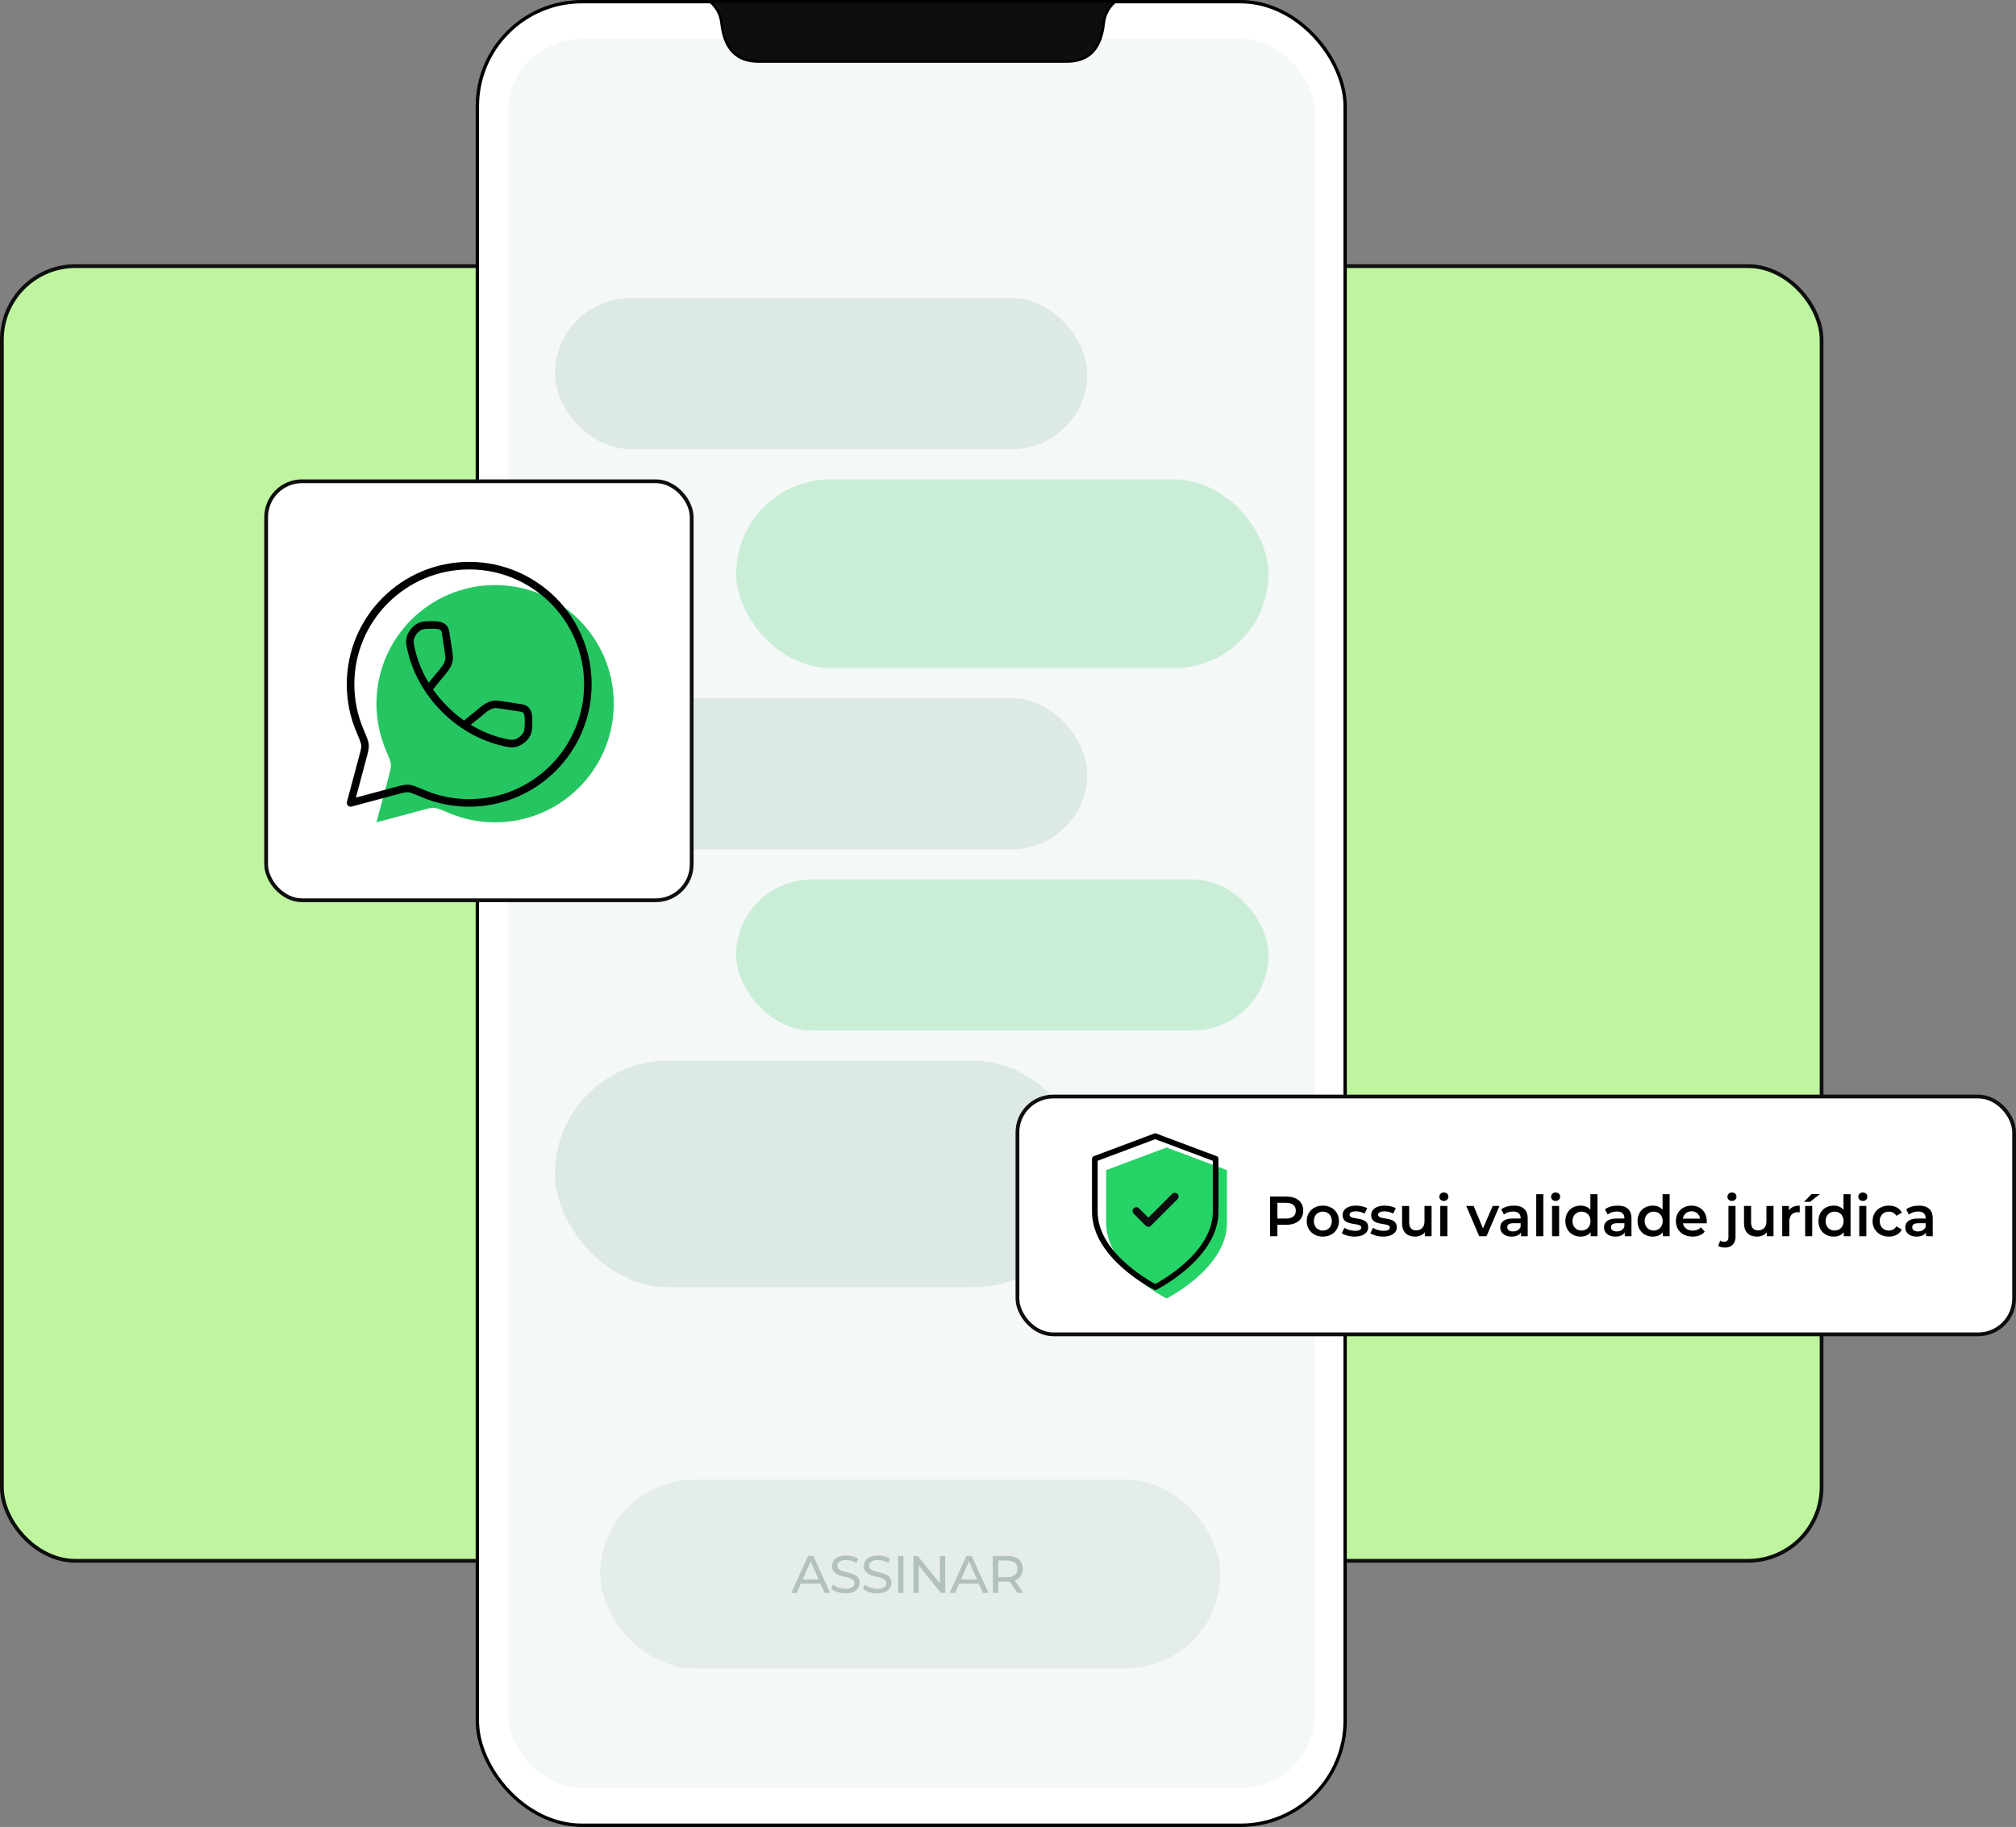
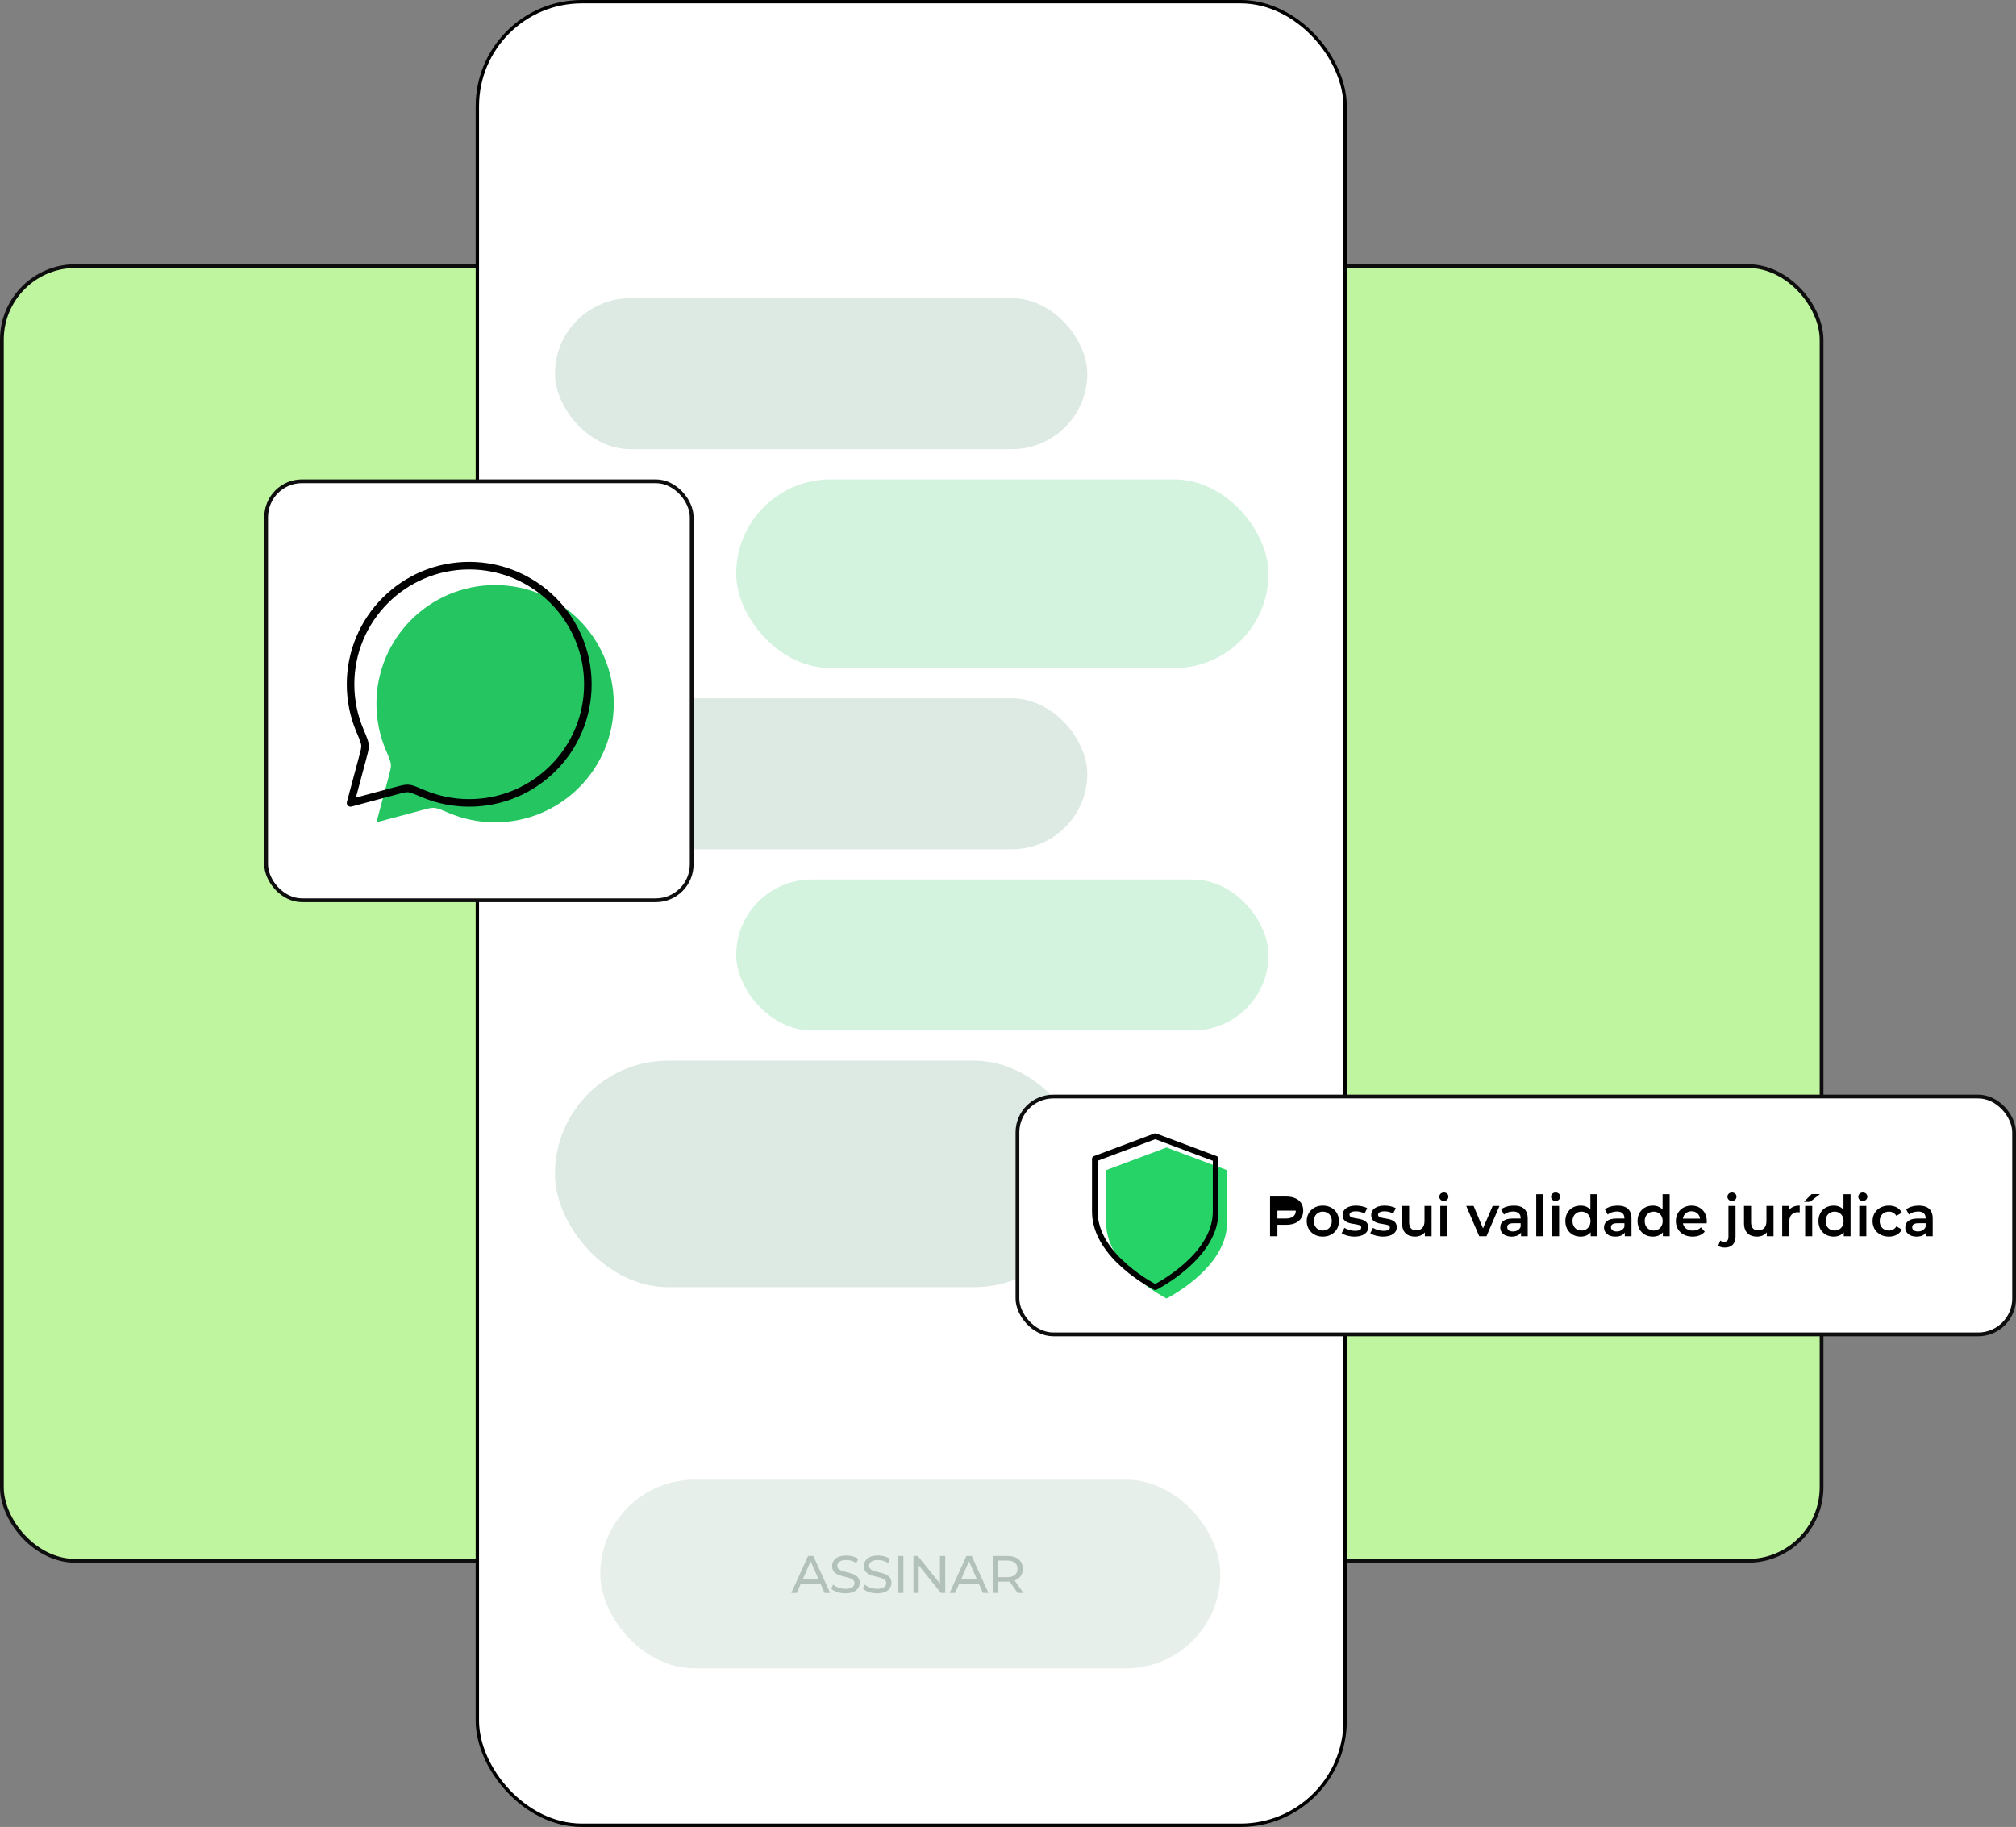
<svg xmlns="http://www.w3.org/2000/svg" width="534" height="484" viewBox="0 0 534 484" fill="none">
  <rect x="0" y="0" width="534" height="484" fill="#808080" stroke="none" />
  <rect x="0.5" y="70.5" width="482" height="343" rx="19.5" fill="#BFF59F" stroke="#0E0E0E" />
  <rect x="126.444" y="0.444" width="229.855" height="483.111" rx="27.695" fill="white" />
  <rect x="126.444" y="0.444" width="229.855" height="483.111" rx="27.695" stroke="black" stroke-width="0.889" />
-   <rect x="134.441" y="10.318" width="213.86" height="463.364" rx="19.698" fill="#F4F8F6" />
  <rect x="147" y="79" width="141" height="40" rx="20" fill="#DDE9E3" />
  <rect x="195" y="127" width="141" height="50" rx="25" fill="#25C661" fill-opacity="0.2" />
  <rect x="147" y="185" width="141" height="40" rx="20" fill="#DDE9E3" />
  <rect x="195" y="233" width="141" height="40" rx="20" fill="#25C661" fill-opacity="0.2" />
  <rect x="147" y="281" width="141" height="60" rx="30" fill="#DDE9E3" />
  <rect x="159" y="392" width="164.24" height="50" rx="25" fill="#DDE9E3" fill-opacity="0.7" />
  <path d="M219.882 422H218.412L217.334 419.55H212.126L211.048 422H209.606L214.044 412.2H215.43L219.882 422ZM214.73 413.628L212.616 418.43H216.844L214.73 413.628ZM223.92 422.112C222.422 422.112 220.952 421.608 220.168 420.88L220.686 419.788C221.414 420.446 222.66 420.922 223.92 420.922C225.614 420.922 226.342 420.264 226.342 419.41C226.342 417.016 220.406 418.528 220.406 414.888C220.406 413.376 221.582 412.088 224.158 412.088C225.306 412.088 226.496 412.396 227.308 412.956L226.846 414.076C225.992 413.53 225.026 413.278 224.158 413.278C222.492 413.278 221.778 413.978 221.778 414.832C221.778 417.226 227.714 415.728 227.714 419.326C227.714 420.824 226.51 422.112 223.92 422.112ZM232.335 422.112C230.837 422.112 229.367 421.608 228.583 420.88L229.101 419.788C229.829 420.446 231.075 420.922 232.335 420.922C234.029 420.922 234.757 420.264 234.757 419.41C234.757 417.016 228.821 418.528 228.821 414.888C228.821 413.376 229.997 412.088 232.573 412.088C233.721 412.088 234.911 412.396 235.723 412.956L235.261 414.076C234.407 413.53 233.441 413.278 232.573 413.278C230.907 413.278 230.193 413.978 230.193 414.832C230.193 417.226 236.129 415.728 236.129 419.326C236.129 420.824 234.925 422.112 232.335 422.112ZM239.295 422H237.895V412.2H239.295V422ZM248.977 419.508V412.2H250.377V422H249.229L243.349 414.692V422H241.949V412.2H243.097L248.977 419.508ZM261.822 422H260.352L259.274 419.55H254.066L252.988 422H251.546L255.984 412.2H257.37L261.822 422ZM256.67 413.628L254.556 418.43H258.784L256.67 413.628ZM268.758 418.71L271.082 422H269.556L267.442 418.99C267.246 419.004 267.036 419.018 266.826 419.018H264.404V422H263.004V412.2H266.826C269.374 412.2 270.914 413.488 270.914 415.616C270.914 417.128 270.13 418.22 268.758 418.71ZM264.404 417.828H266.784C268.576 417.828 269.514 417.016 269.514 415.616C269.514 414.216 268.576 413.418 266.784 413.418H264.404V417.828Z" fill="#B2C1B9" />
-   <path d="M187.994 0.342H295.501C294.231 1.408 292.687 3.245 292.375 6.041L292.375 6.041C292.112 8.396 291.529 10.961 290.082 12.933C288.652 14.882 286.351 16.289 282.554 16.289H200.946C197.149 16.289 194.845 14.882 193.412 12.932C191.963 10.961 191.377 8.397 191.115 6.042C190.811 3.245 189.269 1.408 187.994 0.342Z" fill="#0E0E0E" stroke="black" stroke-width="0.684" />
  <rect x="70.5" y="127.5" width="112.714" height="111" rx="9.5" fill="white" />
  <rect x="70.5" y="127.5" width="112.714" height="111" rx="9.5" stroke="#0E0E0E" />
  <path d="M131.143 217.857C148.501 217.857 162.572 203.786 162.572 186.429C162.572 169.071 148.501 155 131.143 155C113.786 155 99.715 169.071 99.715 186.429C99.715 190.762 100.592 194.891 102.178 198.647C103.055 200.723 103.493 201.761 103.548 202.545C103.602 203.33 103.371 204.192 102.909 205.918L99.715 217.857L111.654 214.663C113.38 214.201 114.243 213.97 115.027 214.024C115.811 214.078 116.849 214.517 118.925 215.394C122.681 216.98 126.81 217.857 131.143 217.857Z" fill="#25C661" />
  <path d="M124.286 212.714C141.643 212.714 155.715 198.643 155.715 181.286C155.715 163.928 141.643 149.857 124.286 149.857C106.928 149.857 92.857 163.928 92.857 181.286C92.857 185.619 93.734 189.748 95.321 193.504C96.198 195.58 96.636 196.618 96.69 197.402C96.745 198.187 96.514 199.049 96.052 200.775L92.857 212.714L104.796 209.52C106.522 209.058 107.385 208.827 108.169 208.882C108.954 208.936 109.992 209.374 112.068 210.251C115.824 211.837 119.952 212.714 124.286 212.714Z" stroke="black" stroke-width="2" stroke-linejoin="round" />
-   <path d="M113.563 182.471L116.3 179.072C117.454 177.639 118.88 176.305 118.991 174.397C119.019 173.916 118.681 171.752 118.002 167.425C117.736 165.725 116.148 165.571 114.773 165.571C112.981 165.571 112.085 165.571 111.195 165.978C110.071 166.491 108.916 167.936 108.663 169.146C108.463 170.103 108.611 170.763 108.909 172.082C110.175 177.686 113.144 183.221 117.747 187.824C122.35 192.428 127.885 195.396 133.489 196.662C134.808 196.96 135.468 197.109 136.425 196.908C137.635 196.655 139.08 195.501 139.593 194.376C140 193.486 140 192.59 140 190.798C140 189.423 139.846 187.835 138.146 187.569C133.819 186.891 131.656 186.552 131.174 186.58C129.266 186.692 127.932 188.118 126.499 189.271L123.1 192.008" stroke="black" stroke-width="2" />
  <rect x="269.5" y="290.5" width="264" height="63" rx="9.5" fill="white" />
  <rect x="269.5" y="290.5" width="264" height="63" rx="9.5" stroke="#0E0E0E" />
  <g clip-path="url(#clip0_11200_503)">
    <path d="M309 344C309 344 325 336 325 324V310L309 304L293 310V324C293 336 309 344 309 344Z" fill="#25D366" />
    <path d="M306 341C306 341 322 333 322 321V307L306 301L290 307V321C290 333 306 341 306 341Z" stroke="black" stroke-width="1.5" stroke-linecap="round" stroke-linejoin="round" />
-     <path d="M311.182 317L304.182 324L301 320.818" stroke="#0E0E0E" stroke-width="2" stroke-linecap="round" stroke-linejoin="round" />
  </g>
-   <path d="M336.41 317H340.73C343.49 317 345.2 318.41 345.2 320.735C345.2 323.045 343.49 324.47 340.73 324.47H338.36V327.5H336.41V317ZM338.36 322.82H340.64C342.35 322.82 343.235 322.055 343.235 320.735C343.235 319.415 342.35 318.65 340.64 318.65H338.36V322.82ZM350.388 327.605C347.928 327.605 346.128 325.895 346.128 323.495C346.128 321.095 347.928 319.4 350.388 319.4C352.878 319.4 354.663 321.095 354.663 323.495C354.663 325.895 352.878 327.605 350.388 327.605ZM350.388 326C351.753 326 352.773 325.025 352.773 323.495C352.773 321.965 351.753 320.99 350.388 320.99C349.038 320.99 348.018 321.965 348.018 323.495C348.018 325.025 349.038 326 350.388 326ZM358.781 327.605C357.446 327.605 356.111 327.215 355.391 326.705L356.111 325.28C356.816 325.745 357.896 326.075 358.901 326.075C360.086 326.075 360.581 325.745 360.581 325.19C360.581 323.66 355.631 325.1 355.631 321.905C355.631 320.39 356.996 319.4 359.156 319.4C360.221 319.4 361.436 319.655 362.156 320.09L361.436 321.515C360.671 321.065 359.906 320.915 359.141 320.915C358.001 320.915 357.461 321.29 357.461 321.815C357.461 323.435 362.411 321.995 362.411 325.13C362.411 326.63 361.031 327.605 358.781 327.605ZM366.351 327.605C365.016 327.605 363.681 327.215 362.961 326.705L363.681 325.28C364.386 325.745 365.466 326.075 366.471 326.075C367.656 326.075 368.151 325.745 368.151 325.19C368.151 323.66 363.201 325.1 363.201 321.905C363.201 320.39 364.566 319.4 366.726 319.4C367.791 319.4 369.006 319.655 369.726 320.09L369.006 321.515C368.241 321.065 367.476 320.915 366.711 320.915C365.571 320.915 365.031 321.29 365.031 321.815C365.031 323.435 369.981 321.995 369.981 325.13C369.981 326.63 368.601 327.605 366.351 327.605ZM377.325 323.54V319.49H379.2V327.5H377.415V326.48C376.815 327.215 375.87 327.605 374.835 327.605C372.78 327.605 371.385 326.48 371.385 324.065V319.49H373.26V323.81C373.26 325.265 373.95 325.955 375.135 325.955C376.44 325.955 377.325 325.145 377.325 323.54ZM382.45 318.17C381.76 318.17 381.25 317.675 381.25 317.045C381.25 316.415 381.76 315.92 382.45 315.92C383.14 315.92 383.65 316.385 383.65 317C383.65 317.66 383.155 318.17 382.45 318.17ZM383.38 327.5H381.505V319.49H383.38V327.5ZM392.822 325.43L395.387 319.49H397.187L393.752 327.5H391.817L388.382 319.49H390.332L392.822 325.43ZM401.02 319.4C403.33 319.4 404.665 320.495 404.665 322.805V327.5H402.895V326.525C402.445 327.215 401.575 327.605 400.375 327.605C398.545 327.605 397.39 326.6 397.39 325.205C397.39 323.87 398.29 322.82 400.72 322.82H402.79V322.7C402.79 321.605 402.13 320.96 400.795 320.96C399.895 320.96 398.965 321.26 398.365 321.755L397.63 320.39C398.485 319.73 399.73 319.4 401.02 319.4ZM400.765 326.24C401.68 326.24 402.475 325.82 402.79 324.995V324.065H400.855C399.58 324.065 399.235 324.545 399.235 325.13C399.235 325.805 399.805 326.24 400.765 326.24ZM408.796 327.5H406.921V316.37H408.796V327.5ZM412.052 318.17C411.362 318.17 410.852 317.675 410.852 317.045C410.852 316.415 411.362 315.92 412.052 315.92C412.742 315.92 413.252 316.385 413.252 317C413.252 317.66 412.757 318.17 412.052 318.17ZM412.982 327.5H411.107V319.49H412.982V327.5ZM421.263 320.48V316.37H423.138V327.5H421.338V326.465C420.708 327.23 419.778 327.605 418.683 327.605C416.358 327.605 414.633 325.985 414.633 323.495C414.633 321.005 416.358 319.4 418.683 319.4C419.718 319.4 420.633 319.745 421.263 320.48ZM418.908 326C420.258 326 421.293 325.025 421.293 323.495C421.293 321.965 420.258 320.99 418.908 320.99C417.558 320.99 416.523 321.965 416.523 323.495C416.523 325.025 417.558 326 418.908 326ZM428.501 319.4C430.811 319.4 432.146 320.495 432.146 322.805V327.5H430.376V326.525C429.926 327.215 429.056 327.605 427.856 327.605C426.026 327.605 424.871 326.6 424.871 325.205C424.871 323.87 425.771 322.82 428.201 322.82H430.271V322.7C430.271 321.605 429.611 320.96 428.276 320.96C427.376 320.96 426.446 321.26 425.846 321.755L425.111 320.39C425.966 319.73 427.211 319.4 428.501 319.4ZM428.246 326.24C429.161 326.24 429.956 325.82 430.271 324.995V324.065H428.336C427.061 324.065 426.716 324.545 426.716 325.13C426.716 325.805 427.286 326.24 428.246 326.24ZM440.387 320.48V316.37H442.262V327.5H440.462V326.465C439.832 327.23 438.902 327.605 437.807 327.605C435.482 327.605 433.757 325.985 433.757 323.495C433.757 321.005 435.482 319.4 437.807 319.4C438.842 319.4 439.757 319.745 440.387 320.48ZM438.032 326C439.382 326 440.417 325.025 440.417 323.495C440.417 321.965 439.382 320.99 438.032 320.99C436.682 320.99 435.647 321.965 435.647 323.495C435.647 325.025 436.682 326 438.032 326ZM452.095 323.54C452.095 323.69 452.08 323.915 452.065 324.095H445.78C446.005 325.265 446.98 326.015 448.375 326.015C449.275 326.015 449.98 325.73 450.55 325.145L451.555 326.3C450.835 327.155 449.71 327.605 448.33 327.605C445.645 327.605 443.905 325.88 443.905 323.495C443.905 321.11 445.66 319.4 448.045 319.4C450.385 319.4 452.095 321.035 452.095 323.54ZM448.045 320.9C446.83 320.9 445.945 321.68 445.765 322.85H450.31C450.16 321.695 449.275 320.9 448.045 320.9ZM458.761 318.17C458.071 318.17 457.561 317.675 457.561 317.045C457.561 316.415 458.071 315.92 458.761 315.92C459.451 315.92 459.961 316.385 459.961 317C459.961 317.66 459.466 318.17 458.761 318.17ZM456.916 330.515C456.226 330.515 455.551 330.38 455.116 330.05L455.656 328.655C455.941 328.865 456.331 328.97 456.751 328.97C457.441 328.97 457.831 328.55 457.831 327.695V319.49H459.706V327.65C459.706 329.405 458.701 330.515 456.916 330.515ZM467.895 323.54V319.49H469.77V327.5H467.985V326.48C467.385 327.215 466.44 327.605 465.405 327.605C463.35 327.605 461.955 326.48 461.955 324.065V319.49H463.83V323.81C463.83 325.265 464.52 325.955 465.705 325.955C467.01 325.955 467.895 325.145 467.895 323.54ZM473.86 319.49V320.66C474.4 319.82 475.375 319.4 476.71 319.4V321.185C476.545 321.155 476.41 321.14 476.275 321.14C474.85 321.14 473.95 321.98 473.95 323.615V327.5H472.075V319.49H473.86ZM479.456 318.395H477.836L479.861 316.34H482.066L479.456 318.395ZM480.026 327.5H478.151V319.49H480.026V327.5ZM488.306 320.48V316.37H490.181V327.5H488.381V326.465C487.751 327.23 486.821 327.605 485.726 327.605C483.401 327.605 481.676 325.985 481.676 323.495C481.676 321.005 483.401 319.4 485.726 319.4C486.761 319.4 487.676 319.745 488.306 320.48ZM485.951 326C487.301 326 488.336 325.025 488.336 323.495C488.336 321.965 487.301 320.99 485.951 320.99C484.601 320.99 483.566 321.965 483.566 323.495C483.566 325.025 484.601 326 485.951 326ZM493.429 318.17C492.739 318.17 492.229 317.675 492.229 317.045C492.229 316.415 492.739 315.92 493.429 315.92C494.119 315.92 494.629 316.385 494.629 317C494.629 317.66 494.134 318.17 493.429 318.17ZM494.359 327.5H492.484V319.49H494.359V327.5ZM500.345 327.605C497.81 327.605 496.01 325.895 496.01 323.495C496.01 321.095 497.81 319.4 500.345 319.4C501.905 319.4 503.15 320.045 503.765 321.26L502.325 322.1C501.845 321.335 501.125 320.99 500.33 320.99C498.95 320.99 497.9 321.95 497.9 323.495C497.9 325.055 498.95 326 500.33 326C501.125 326 501.845 325.655 502.325 324.89L503.765 325.73C503.15 326.93 501.905 327.605 500.345 327.605ZM508.296 319.4C510.606 319.4 511.941 320.495 511.941 322.805V327.5H510.171V326.525C509.721 327.215 508.851 327.605 507.651 327.605C505.821 327.605 504.666 326.6 504.666 325.205C504.666 323.87 505.566 322.82 507.996 322.82H510.066V322.7C510.066 321.605 509.406 320.96 508.071 320.96C507.171 320.96 506.241 321.26 505.641 321.755L504.906 320.39C505.761 319.73 507.006 319.4 508.296 319.4ZM508.041 326.24C508.956 326.24 509.751 325.82 510.066 324.995V324.065H508.131C506.856 324.065 506.511 324.545 506.511 325.13C506.511 325.805 507.081 326.24 508.041 326.24Z" fill="black" />
+   <path d="M336.41 317H340.73C343.49 317 345.2 318.41 345.2 320.735C345.2 323.045 343.49 324.47 340.73 324.47H338.36V327.5H336.41V317ZM338.36 322.82H340.64C342.35 322.82 343.235 322.055 343.235 320.735H338.36V322.82ZM350.388 327.605C347.928 327.605 346.128 325.895 346.128 323.495C346.128 321.095 347.928 319.4 350.388 319.4C352.878 319.4 354.663 321.095 354.663 323.495C354.663 325.895 352.878 327.605 350.388 327.605ZM350.388 326C351.753 326 352.773 325.025 352.773 323.495C352.773 321.965 351.753 320.99 350.388 320.99C349.038 320.99 348.018 321.965 348.018 323.495C348.018 325.025 349.038 326 350.388 326ZM358.781 327.605C357.446 327.605 356.111 327.215 355.391 326.705L356.111 325.28C356.816 325.745 357.896 326.075 358.901 326.075C360.086 326.075 360.581 325.745 360.581 325.19C360.581 323.66 355.631 325.1 355.631 321.905C355.631 320.39 356.996 319.4 359.156 319.4C360.221 319.4 361.436 319.655 362.156 320.09L361.436 321.515C360.671 321.065 359.906 320.915 359.141 320.915C358.001 320.915 357.461 321.29 357.461 321.815C357.461 323.435 362.411 321.995 362.411 325.13C362.411 326.63 361.031 327.605 358.781 327.605ZM366.351 327.605C365.016 327.605 363.681 327.215 362.961 326.705L363.681 325.28C364.386 325.745 365.466 326.075 366.471 326.075C367.656 326.075 368.151 325.745 368.151 325.19C368.151 323.66 363.201 325.1 363.201 321.905C363.201 320.39 364.566 319.4 366.726 319.4C367.791 319.4 369.006 319.655 369.726 320.09L369.006 321.515C368.241 321.065 367.476 320.915 366.711 320.915C365.571 320.915 365.031 321.29 365.031 321.815C365.031 323.435 369.981 321.995 369.981 325.13C369.981 326.63 368.601 327.605 366.351 327.605ZM377.325 323.54V319.49H379.2V327.5H377.415V326.48C376.815 327.215 375.87 327.605 374.835 327.605C372.78 327.605 371.385 326.48 371.385 324.065V319.49H373.26V323.81C373.26 325.265 373.95 325.955 375.135 325.955C376.44 325.955 377.325 325.145 377.325 323.54ZM382.45 318.17C381.76 318.17 381.25 317.675 381.25 317.045C381.25 316.415 381.76 315.92 382.45 315.92C383.14 315.92 383.65 316.385 383.65 317C383.65 317.66 383.155 318.17 382.45 318.17ZM383.38 327.5H381.505V319.49H383.38V327.5ZM392.822 325.43L395.387 319.49H397.187L393.752 327.5H391.817L388.382 319.49H390.332L392.822 325.43ZM401.02 319.4C403.33 319.4 404.665 320.495 404.665 322.805V327.5H402.895V326.525C402.445 327.215 401.575 327.605 400.375 327.605C398.545 327.605 397.39 326.6 397.39 325.205C397.39 323.87 398.29 322.82 400.72 322.82H402.79V322.7C402.79 321.605 402.13 320.96 400.795 320.96C399.895 320.96 398.965 321.26 398.365 321.755L397.63 320.39C398.485 319.73 399.73 319.4 401.02 319.4ZM400.765 326.24C401.68 326.24 402.475 325.82 402.79 324.995V324.065H400.855C399.58 324.065 399.235 324.545 399.235 325.13C399.235 325.805 399.805 326.24 400.765 326.24ZM408.796 327.5H406.921V316.37H408.796V327.5ZM412.052 318.17C411.362 318.17 410.852 317.675 410.852 317.045C410.852 316.415 411.362 315.92 412.052 315.92C412.742 315.92 413.252 316.385 413.252 317C413.252 317.66 412.757 318.17 412.052 318.17ZM412.982 327.5H411.107V319.49H412.982V327.5ZM421.263 320.48V316.37H423.138V327.5H421.338V326.465C420.708 327.23 419.778 327.605 418.683 327.605C416.358 327.605 414.633 325.985 414.633 323.495C414.633 321.005 416.358 319.4 418.683 319.4C419.718 319.4 420.633 319.745 421.263 320.48ZM418.908 326C420.258 326 421.293 325.025 421.293 323.495C421.293 321.965 420.258 320.99 418.908 320.99C417.558 320.99 416.523 321.965 416.523 323.495C416.523 325.025 417.558 326 418.908 326ZM428.501 319.4C430.811 319.4 432.146 320.495 432.146 322.805V327.5H430.376V326.525C429.926 327.215 429.056 327.605 427.856 327.605C426.026 327.605 424.871 326.6 424.871 325.205C424.871 323.87 425.771 322.82 428.201 322.82H430.271V322.7C430.271 321.605 429.611 320.96 428.276 320.96C427.376 320.96 426.446 321.26 425.846 321.755L425.111 320.39C425.966 319.73 427.211 319.4 428.501 319.4ZM428.246 326.24C429.161 326.24 429.956 325.82 430.271 324.995V324.065H428.336C427.061 324.065 426.716 324.545 426.716 325.13C426.716 325.805 427.286 326.24 428.246 326.24ZM440.387 320.48V316.37H442.262V327.5H440.462V326.465C439.832 327.23 438.902 327.605 437.807 327.605C435.482 327.605 433.757 325.985 433.757 323.495C433.757 321.005 435.482 319.4 437.807 319.4C438.842 319.4 439.757 319.745 440.387 320.48ZM438.032 326C439.382 326 440.417 325.025 440.417 323.495C440.417 321.965 439.382 320.99 438.032 320.99C436.682 320.99 435.647 321.965 435.647 323.495C435.647 325.025 436.682 326 438.032 326ZM452.095 323.54C452.095 323.69 452.08 323.915 452.065 324.095H445.78C446.005 325.265 446.98 326.015 448.375 326.015C449.275 326.015 449.98 325.73 450.55 325.145L451.555 326.3C450.835 327.155 449.71 327.605 448.33 327.605C445.645 327.605 443.905 325.88 443.905 323.495C443.905 321.11 445.66 319.4 448.045 319.4C450.385 319.4 452.095 321.035 452.095 323.54ZM448.045 320.9C446.83 320.9 445.945 321.68 445.765 322.85H450.31C450.16 321.695 449.275 320.9 448.045 320.9ZM458.761 318.17C458.071 318.17 457.561 317.675 457.561 317.045C457.561 316.415 458.071 315.92 458.761 315.92C459.451 315.92 459.961 316.385 459.961 317C459.961 317.66 459.466 318.17 458.761 318.17ZM456.916 330.515C456.226 330.515 455.551 330.38 455.116 330.05L455.656 328.655C455.941 328.865 456.331 328.97 456.751 328.97C457.441 328.97 457.831 328.55 457.831 327.695V319.49H459.706V327.65C459.706 329.405 458.701 330.515 456.916 330.515ZM467.895 323.54V319.49H469.77V327.5H467.985V326.48C467.385 327.215 466.44 327.605 465.405 327.605C463.35 327.605 461.955 326.48 461.955 324.065V319.49H463.83V323.81C463.83 325.265 464.52 325.955 465.705 325.955C467.01 325.955 467.895 325.145 467.895 323.54ZM473.86 319.49V320.66C474.4 319.82 475.375 319.4 476.71 319.4V321.185C476.545 321.155 476.41 321.14 476.275 321.14C474.85 321.14 473.95 321.98 473.95 323.615V327.5H472.075V319.49H473.86ZM479.456 318.395H477.836L479.861 316.34H482.066L479.456 318.395ZM480.026 327.5H478.151V319.49H480.026V327.5ZM488.306 320.48V316.37H490.181V327.5H488.381V326.465C487.751 327.23 486.821 327.605 485.726 327.605C483.401 327.605 481.676 325.985 481.676 323.495C481.676 321.005 483.401 319.4 485.726 319.4C486.761 319.4 487.676 319.745 488.306 320.48ZM485.951 326C487.301 326 488.336 325.025 488.336 323.495C488.336 321.965 487.301 320.99 485.951 320.99C484.601 320.99 483.566 321.965 483.566 323.495C483.566 325.025 484.601 326 485.951 326ZM493.429 318.17C492.739 318.17 492.229 317.675 492.229 317.045C492.229 316.415 492.739 315.92 493.429 315.92C494.119 315.92 494.629 316.385 494.629 317C494.629 317.66 494.134 318.17 493.429 318.17ZM494.359 327.5H492.484V319.49H494.359V327.5ZM500.345 327.605C497.81 327.605 496.01 325.895 496.01 323.495C496.01 321.095 497.81 319.4 500.345 319.4C501.905 319.4 503.15 320.045 503.765 321.26L502.325 322.1C501.845 321.335 501.125 320.99 500.33 320.99C498.95 320.99 497.9 321.95 497.9 323.495C497.9 325.055 498.95 326 500.33 326C501.125 326 501.845 325.655 502.325 324.89L503.765 325.73C503.15 326.93 501.905 327.605 500.345 327.605ZM508.296 319.4C510.606 319.4 511.941 320.495 511.941 322.805V327.5H510.171V326.525C509.721 327.215 508.851 327.605 507.651 327.605C505.821 327.605 504.666 326.6 504.666 325.205C504.666 323.87 505.566 322.82 507.996 322.82H510.066V322.7C510.066 321.605 509.406 320.96 508.071 320.96C507.171 320.96 506.241 321.26 505.641 321.755L504.906 320.39C505.761 319.73 507.006 319.4 508.296 319.4ZM508.041 326.24C508.956 326.24 509.751 325.82 510.066 324.995V324.065H508.131C506.856 324.065 506.511 324.545 506.511 325.13C506.511 325.805 507.081 326.24 508.041 326.24Z" fill="black" />
  <defs>
    <clipPath id="clip0_11200_503">
      <rect width="36" height="44" fill="white" transform="translate(289 300)" />
    </clipPath>
  </defs>
</svg>